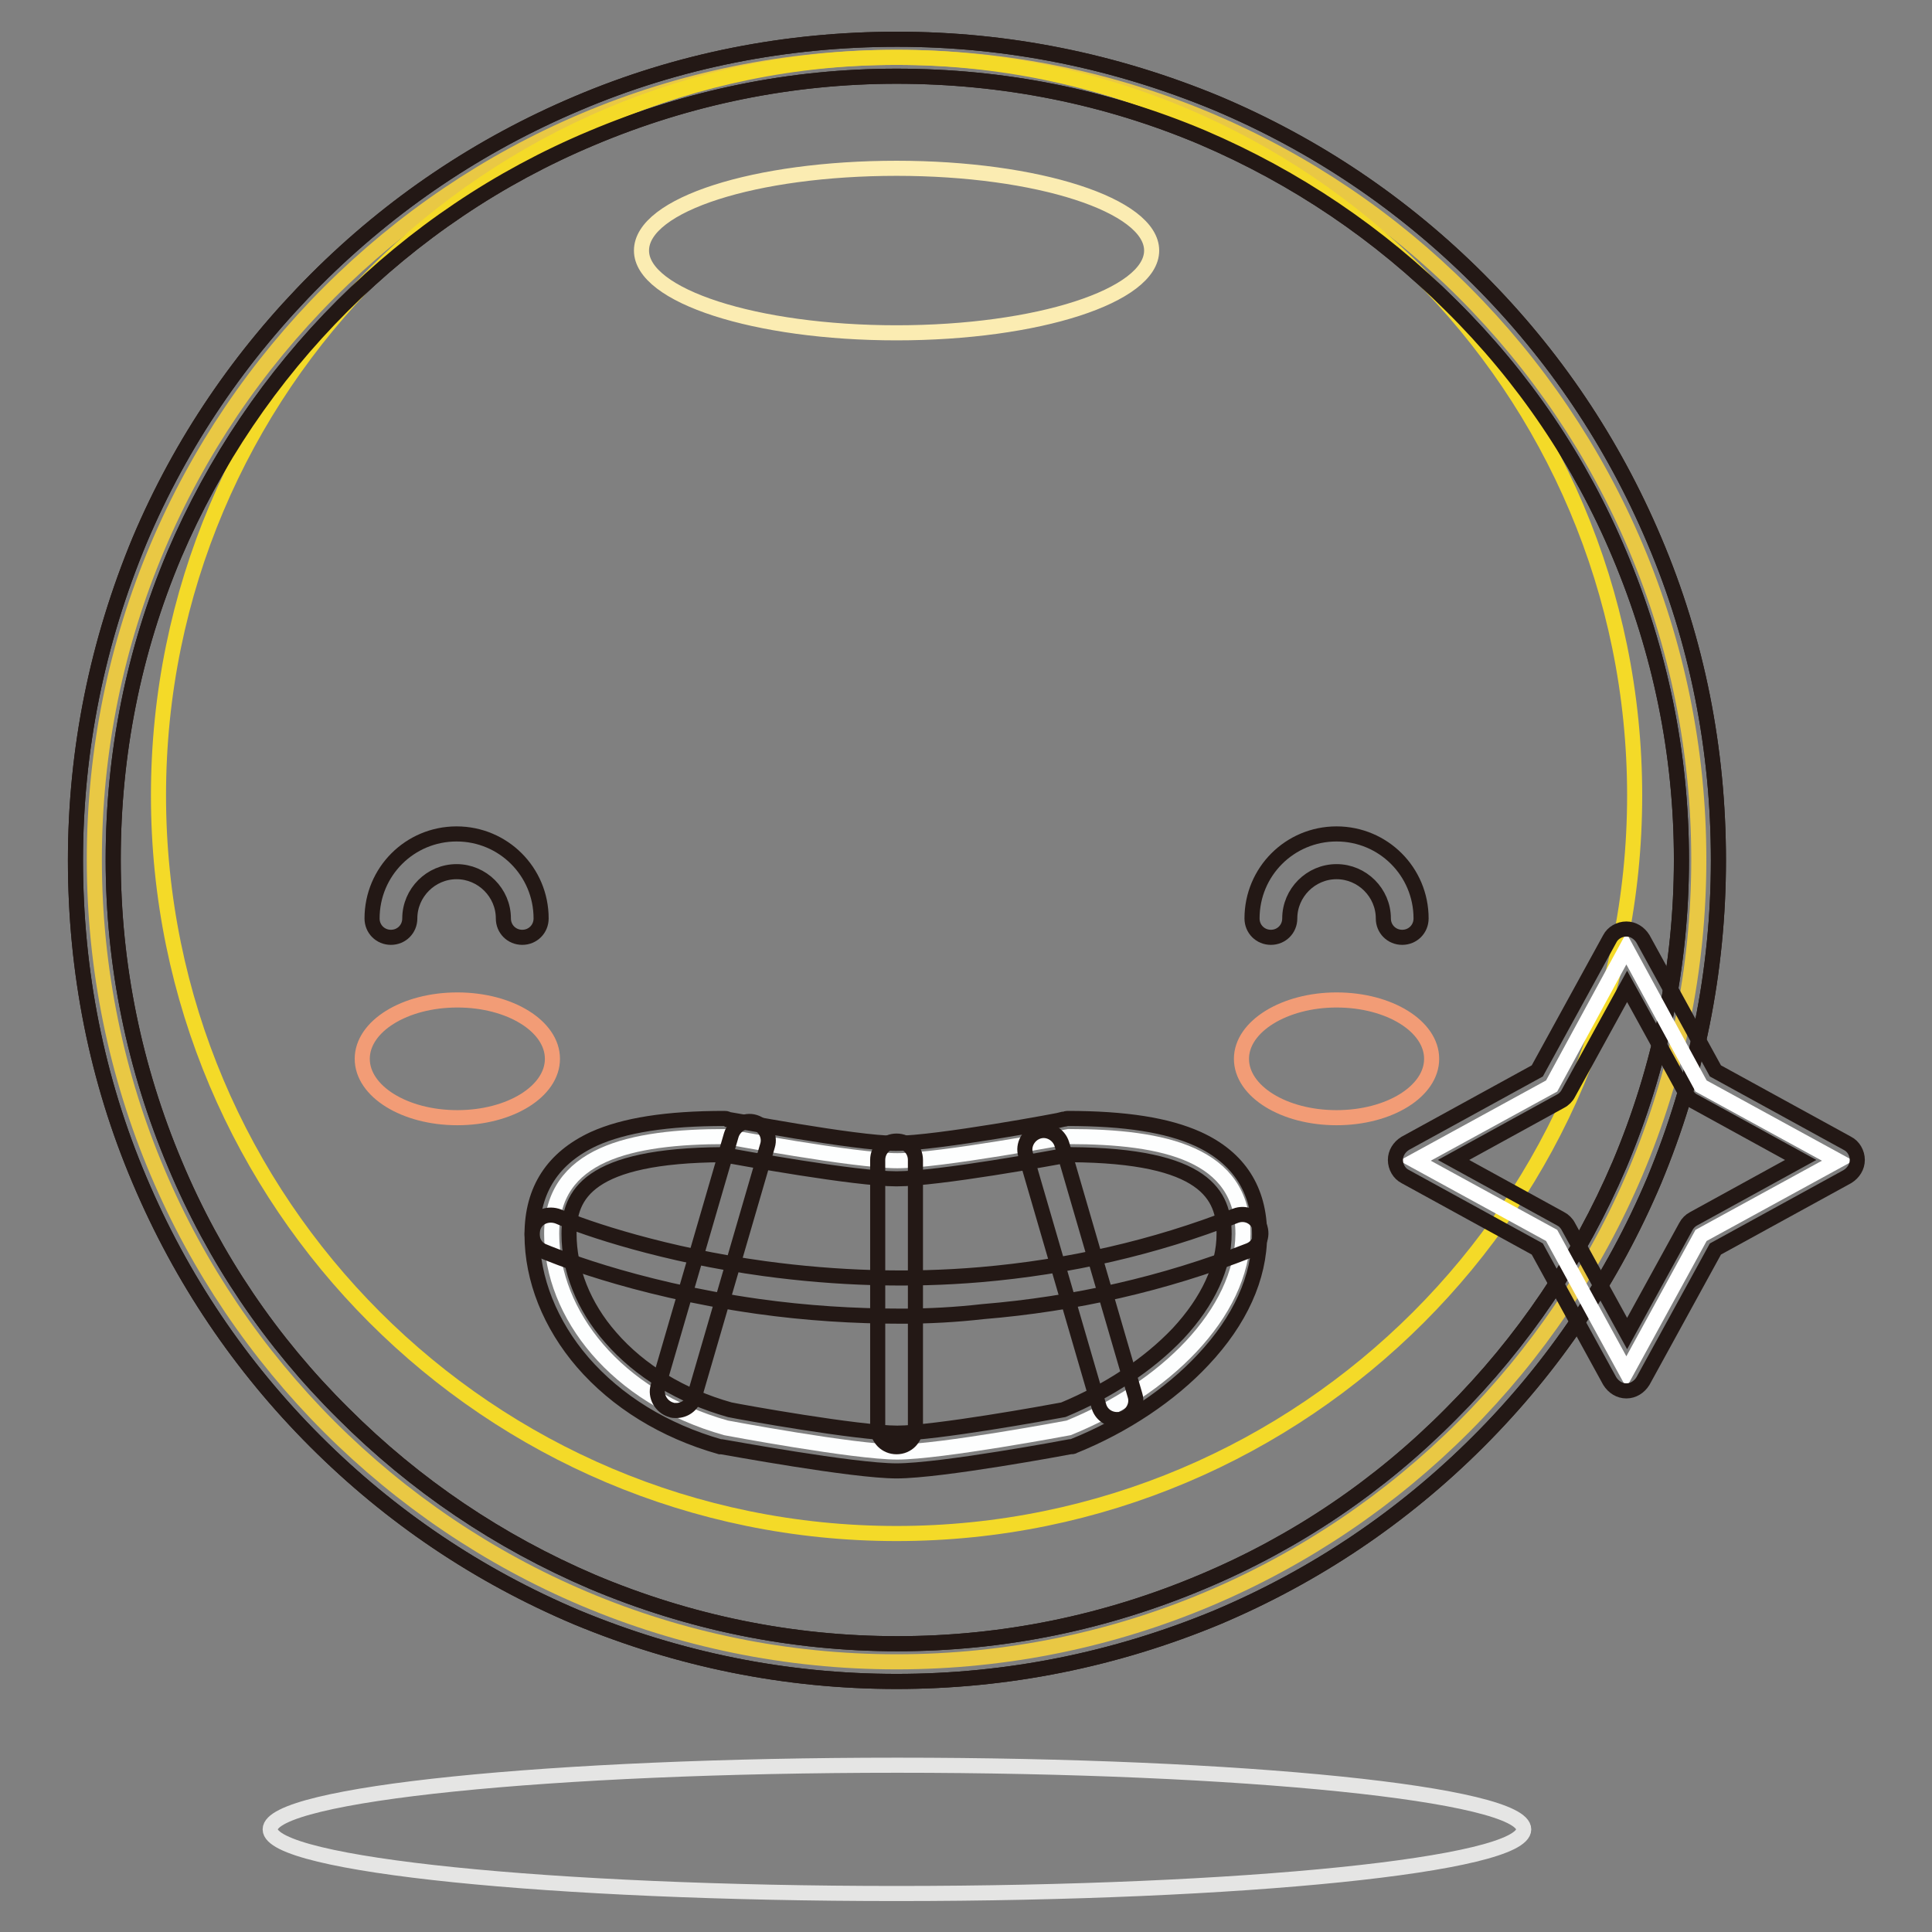
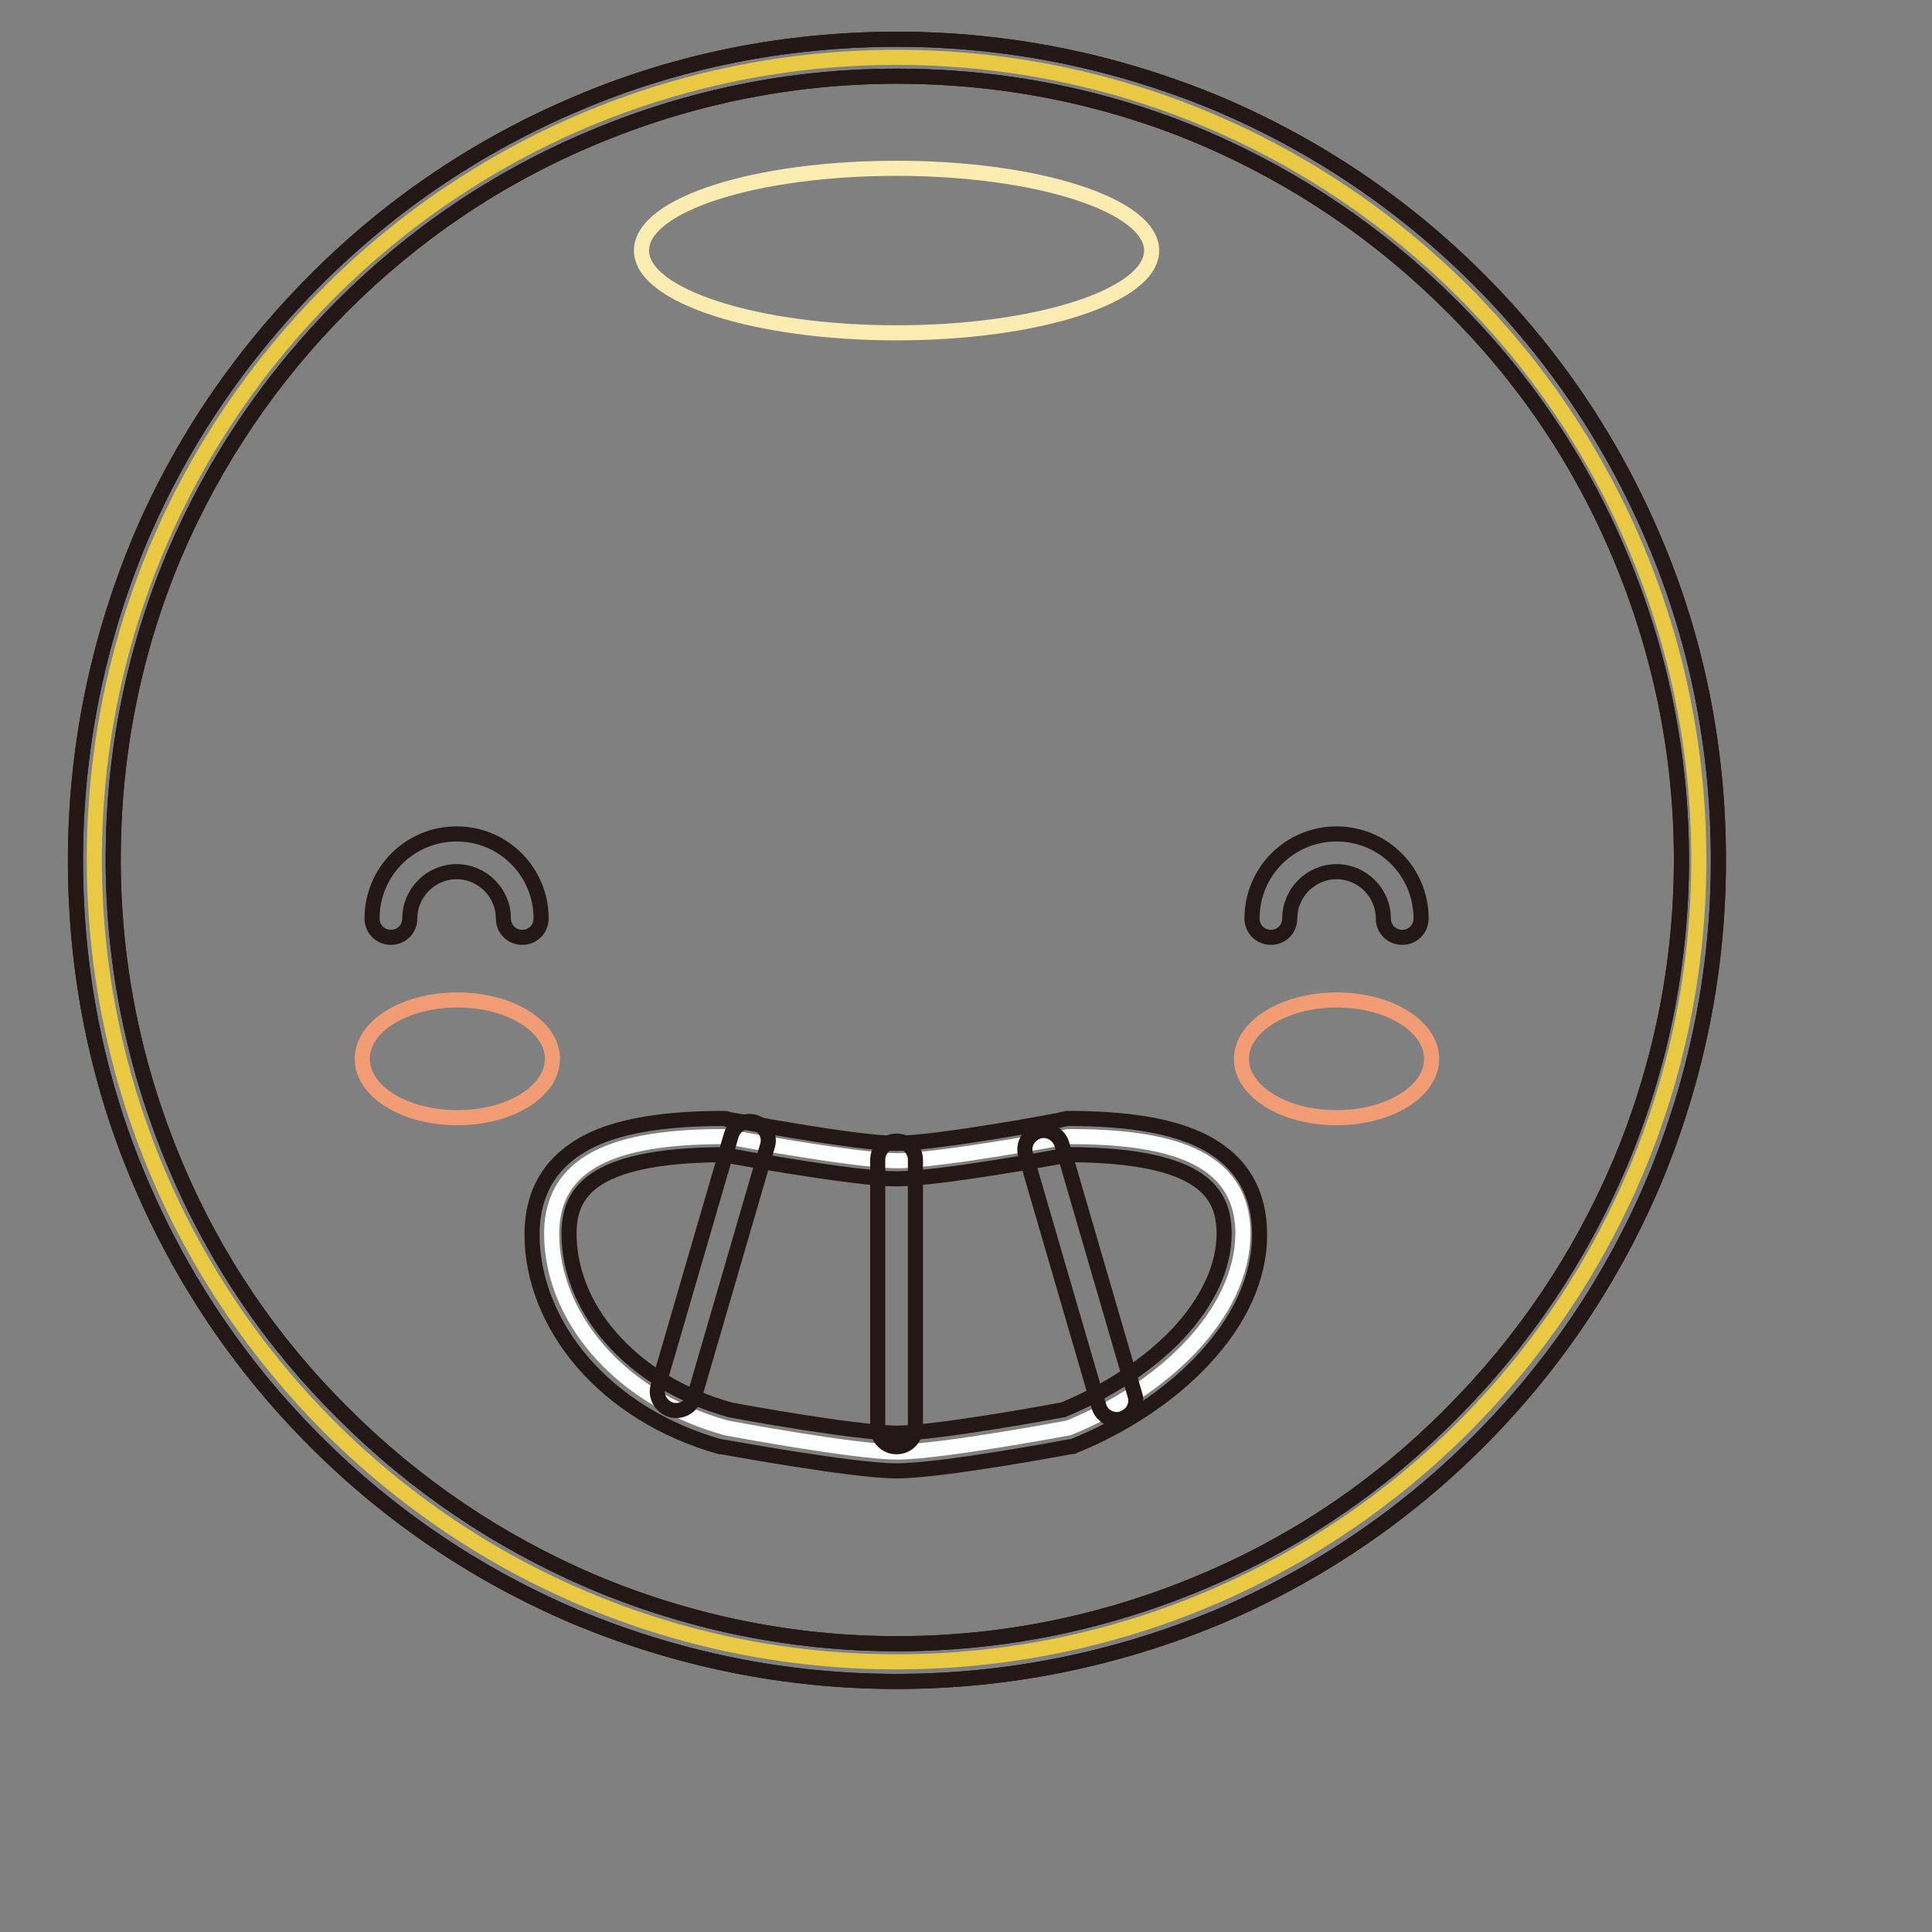
<svg xmlns="http://www.w3.org/2000/svg" version="1.1" x="0px" y="0px" viewBox="0 0 256 256" enable-background="new 0 0 256 256" xml:space="preserve">
  <rect x="0" y="0" width="256" height="256" fill="#808080" stroke="none" />
  <g>
    <path stroke-width="2" fill-opacity="0" stroke="#e9c844" d="M12.5,113.9c0,58.7,47.6,106.3,106.3,106.3c58.7,0,106.3-47.6,106.3-106.3S177.6,7.6,118.8,7.6 C60.1,7.6,12.5,55.2,12.5,113.9z" />
    <path stroke-width="2" fill-opacity="0" stroke="#231815" d="M118.8,222.8c-14.7,0-28.9-2.9-42.4-8.5c-13-5.5-24.6-13.3-34.6-23.3c-10-10-17.8-21.6-23.3-34.6 c-5.7-13.4-8.5-27.7-8.5-42.4c0-14.7,2.9-28.9,8.5-42.4C24,58.6,31.9,47,41.9,37c10-10,21.6-17.8,34.6-23.3 c13.4-5.7,27.7-8.5,42.4-8.5s28.9,2.9,42.4,8.5c13,5.5,24.6,13.3,34.6,23.3c10,10,17.8,21.6,23.3,34.6c5.7,13.4,8.5,27.7,8.5,42.4 c0,14.7-2.9,28.9-8.5,42.4c-5.5,13-13.3,24.6-23.3,34.6c-10,10-21.6,17.8-34.6,23.3C147.8,219.9,133.5,222.8,118.8,222.8z  M118.8,10.1c-14,0-27.6,2.8-40.4,8.2C66,23.5,54.9,31,45.4,40.5c-9.5,9.5-17,20.6-22.3,33C17.7,86.3,15,99.9,15,113.9 c0,14,2.8,27.6,8.2,40.4c5.2,12.4,12.7,23.5,22.3,33c9.5,9.5,20.6,17,33,22.3c12.8,5.4,26.4,8.2,40.4,8.2s27.6-2.8,40.4-8.2 c12.4-5.2,23.5-12.7,33-22.3c9.5-9.5,17-20.6,22.3-33c5.4-12.8,8.2-26.4,8.2-40.4s-2.8-27.6-8.2-40.4c-5.2-12.4-12.7-23.5-22.3-33 c-9.5-9.5-20.6-17-33-22.3C146.5,12.8,132.9,10.1,118.8,10.1z" />
-     <path stroke-width="2" fill-opacity="0" stroke="#f4da28" d="M21,105.4c0,54,43.8,97.8,97.8,97.8c54,0,97.8-43.8,97.8-97.8c0-54-43.8-97.8-97.8-97.8 C64.8,7.6,21,51.4,21,105.4z" />
    <path stroke-width="2" fill-opacity="0" stroke="#231815" d="M118.8,222.8c-14.7,0-28.9-2.9-42.4-8.5c-13-5.5-24.6-13.3-34.6-23.3c-10-10-17.8-21.6-23.3-34.6 c-5.7-13.4-8.5-27.7-8.5-42.4c0-14.7,2.9-28.9,8.5-42.4C24,58.6,31.9,47,41.9,37c10-10,21.6-17.8,34.6-23.3 c13.4-5.7,27.7-8.5,42.4-8.5s28.9,2.9,42.4,8.5c13,5.5,24.6,13.3,34.6,23.3c10,10,17.8,21.6,23.3,34.6c5.7,13.4,8.5,27.7,8.5,42.4 c0,14.7-2.9,28.9-8.5,42.4c-5.5,13-13.3,24.6-23.3,34.6c-10,10-21.6,17.8-34.6,23.3C147.8,219.9,133.5,222.8,118.8,222.8z  M118.8,10.1c-14,0-27.6,2.8-40.4,8.2C66,23.5,54.9,31,45.4,40.5c-9.5,9.5-17,20.6-22.3,33C17.7,86.3,15,99.9,15,113.9 c0,14,2.8,27.6,8.2,40.4c5.2,12.4,12.7,23.5,22.3,33c9.5,9.5,20.6,17,33,22.3c12.8,5.4,26.4,8.2,40.4,8.2s27.6-2.8,40.4-8.2 c12.4-5.2,23.5-12.7,33-22.3c9.5-9.5,17-20.6,22.3-33c5.4-12.8,8.2-26.4,8.2-40.4s-2.8-27.6-8.2-40.4c-5.2-12.4-12.7-23.5-22.3-33 c-9.5-9.5-20.6-17-33-22.3C146.5,12.8,132.9,10.1,118.8,10.1z" />
    <path stroke-width="2" fill-opacity="0" stroke="#fbecb2" d="M85,33.2c0,6,15.1,10.9,33.8,10.9s33.8-4.9,33.8-10.9c0,0,0,0,0,0c0-6-15.1-10.9-33.8-10.9S85,27.1,85,33.2 z" />
    <path stroke-width="2" fill-opacity="0" stroke="#f29c76" d="M48,140.3c0,4.3,5.6,7.8,12.6,7.8s12.6-3.5,12.6-7.8c0,0,0,0,0,0c0-4.3-5.6-7.8-12.6-7.8 C53.6,132.5,48,136,48,140.3C48,140.3,48,140.3,48,140.3z" />
    <path stroke-width="2" fill-opacity="0" stroke="#f29c76" d="M164.5,140.3c0,4.3,5.6,7.8,12.6,7.8c7,0,12.6-3.5,12.6-7.8c0-4.3-5.6-7.8-12.6-7.8 C170.2,132.5,164.5,136,164.5,140.3L164.5,140.3z" />
    <path stroke-width="2" fill-opacity="0" stroke="#231815" d="M69.2,124.2c-1.4,0-2.5-1.1-2.5-2.5c0-3.4-2.8-6.2-6.2-6.2s-6.2,2.8-6.2,6.2c0,1.4-1.1,2.5-2.5,2.5 c-1.4,0-2.5-1.1-2.5-2.5c0-6.2,5-11.2,11.2-11.2s11.2,5,11.2,11.2C71.7,123.1,70.6,124.2,69.2,124.2z M185.8,124.2 c-1.4,0-2.5-1.1-2.5-2.5c0-3.4-2.8-6.2-6.2-6.2s-6.2,2.8-6.2,6.2c0,1.4-1.1,2.5-2.5,2.5s-2.5-1.1-2.5-2.5c0-6.2,5-11.2,11.2-11.2 c6.2,0,11.2,5,11.2,11.2C188.3,123.1,187.2,124.2,185.8,124.2z" />
    <path stroke-width="2" fill-opacity="0" stroke="#fdfefe" d="M141.6,189.2c0,0-17,3.2-22.7,3.2c-5.7,0-22.7-3.2-22.7-3.2c-14.6-4.1-23.1-15.1-23.1-25.7 c0-10.6,10.4-12.9,23.1-12.9c0,0,17,3.2,22.7,3.2c5.7,0,22.7-3.2,22.7-3.2c12.7,0,23.1,2.3,23.1,12.9 C164.6,174.1,154.2,184.1,141.6,189.2z" />
    <path stroke-width="2" fill-opacity="0" stroke="#231815" d="M118.8,194.9c-5.8,0-22.5-3.1-23.2-3.2c-0.1,0-0.1,0-0.2,0c-7.4-2.1-13.7-6-18.2-11.2 c-4.3-5-6.7-11-6.7-16.9c0-6,2.8-10.2,8.2-12.7c4-1.8,9.6-2.7,17.3-2.7c0.1,0,0.3,0,0.4,0.1c0.2,0,16.9,3.2,22.3,3.2 c5.4,0,22.1-3.1,22.3-3.2c0.1,0,0.3-0.1,0.4-0.1c7.8,0,13.3,0.9,17.3,2.7c5.5,2.5,8.2,6.8,8.2,12.7c0,5.7-2.6,11.4-7.5,16.6 c-4.3,4.6-10.4,8.7-17.1,11.4c-0.1,0.1-0.3,0.1-0.5,0.1C141.3,191.8,124.7,194.9,118.8,194.9z M96.7,186.8c1.4,0.3,17,3.1,22.2,3.1 c5,0,19.9-2.7,22-3.1c6-2.5,11.3-6,15.2-10.1c4-4.3,6.1-8.9,6.1-13.2c0-5.1-2.4-10.4-20.4-10.5c-2.2,0.4-17.4,3.2-23,3.2 c-5.5,0-20.8-2.8-23-3.2c-17.9,0.1-20.4,5.3-20.4,10.5c0,4.7,1.9,9.6,5.5,13.7C84.8,181.7,90.3,185,96.7,186.8z" />
    <path stroke-width="2" fill-opacity="0" stroke="#231815" d="M89.6,186.9c-0.2,0-0.5,0-0.7-0.1c-1.3-0.4-2.1-1.8-1.7-3.1l9.7-33.3c0.4-1.3,1.8-2.1,3.1-1.7 c1.3,0.4,2.1,1.8,1.7,3.1L92,185.1C91.7,186.2,90.7,186.9,89.6,186.9L89.6,186.9z M148,188.1c-1.1,0-2.1-0.7-2.4-1.8l-9.7-33.3 c-0.4-1.3,0.4-2.7,1.7-3.1c1.3-0.4,2.7,0.4,3.1,1.7l9.7,33.3c0.4,1.3-0.4,2.7-1.7,3.1C148.5,188.1,148.3,188.1,148,188.1z" />
    <path stroke-width="2" fill-opacity="0" stroke="#231815" d="M118.8,191.7c-1.4,0-2.5-1.1-2.5-2.5v-35.5c0-1.4,1.1-2.5,2.5-2.5c1.4,0,2.5,1.1,2.5,2.5v35.5 C121.3,190.6,120.2,191.7,118.8,191.7z" />
-     <path stroke-width="2" fill-opacity="0" stroke="#e5e5e4" d="M35.8,242.4c0,4.7,37.2,8.5,83,8.5c45.9,0,83.1-3.8,83.1-8.5c0,0,0,0,0,0c0-4.7-37.2-8.5-83-8.5 C73,233.9,35.8,237.7,35.8,242.4L35.8,242.4z" />
-     <path stroke-width="2" fill-opacity="0" stroke="#231815" d="M119.5,174.4c-6.3,0-12.7-0.4-19.1-1.3c-17-2.4-27.9-7.1-28.4-7.3c-1.3-0.5-1.8-2-1.3-3.3 c0.5-1.3,2-1.8,3.3-1.3c3.7,1.6,14.1,5.1,27.3,6.9c9.6,1.3,19.2,1.6,28.6,0.8c11.7-1,23.1-3.6,33.8-7.8c1.3-0.5,2.7,0.1,3.2,1.4 c0.5,1.3-0.1,2.7-1.4,3.2c-11.2,4.4-23.1,7.1-35.3,8.1C126.7,174.2,123.1,174.4,119.5,174.4z" />
-     <path stroke-width="2" fill-opacity="0" stroke="#ffffff" d="M215.5,125.7l9.9,18.2l18.1,9.9l-18.1,9.9l-9.9,18.1l-9.9-18.1l-18.1-9.9l18.1-9.9L215.5,125.7z" />
-     <path stroke-width="2" fill-opacity="0" stroke="#231815" d="M215.5,184.3c-0.9,0-1.7-0.5-2.2-1.3l-9.6-17.5l-17.5-9.6c-0.8-0.4-1.3-1.3-1.3-2.2c0-0.9,0.5-1.7,1.3-2.2 l17.5-9.6l9.6-17.5c0.4-0.8,1.3-1.3,2.2-1.3c0.9,0,1.7,0.5,2.2,1.3l9.6,17.5l17.5,9.6c0.8,0.4,1.3,1.3,1.3,2.2 c0,0.9-0.5,1.7-1.3,2.2l-17.5,9.6l-9.6,17.5C217.2,183.8,216.4,184.3,215.5,184.3z M192.6,153.7l14.2,7.8c0.4,0.2,0.8,0.6,1,1 l7.8,14.2l7.8-14.2c0.2-0.4,0.6-0.8,1-1l14.2-7.8l-14.2-7.8c-0.4-0.2-0.8-0.6-1-1l-7.8-14.2l-7.8,14.2c-0.2,0.4-0.6,0.8-1,1 L192.6,153.7z" />
  </g>
</svg>